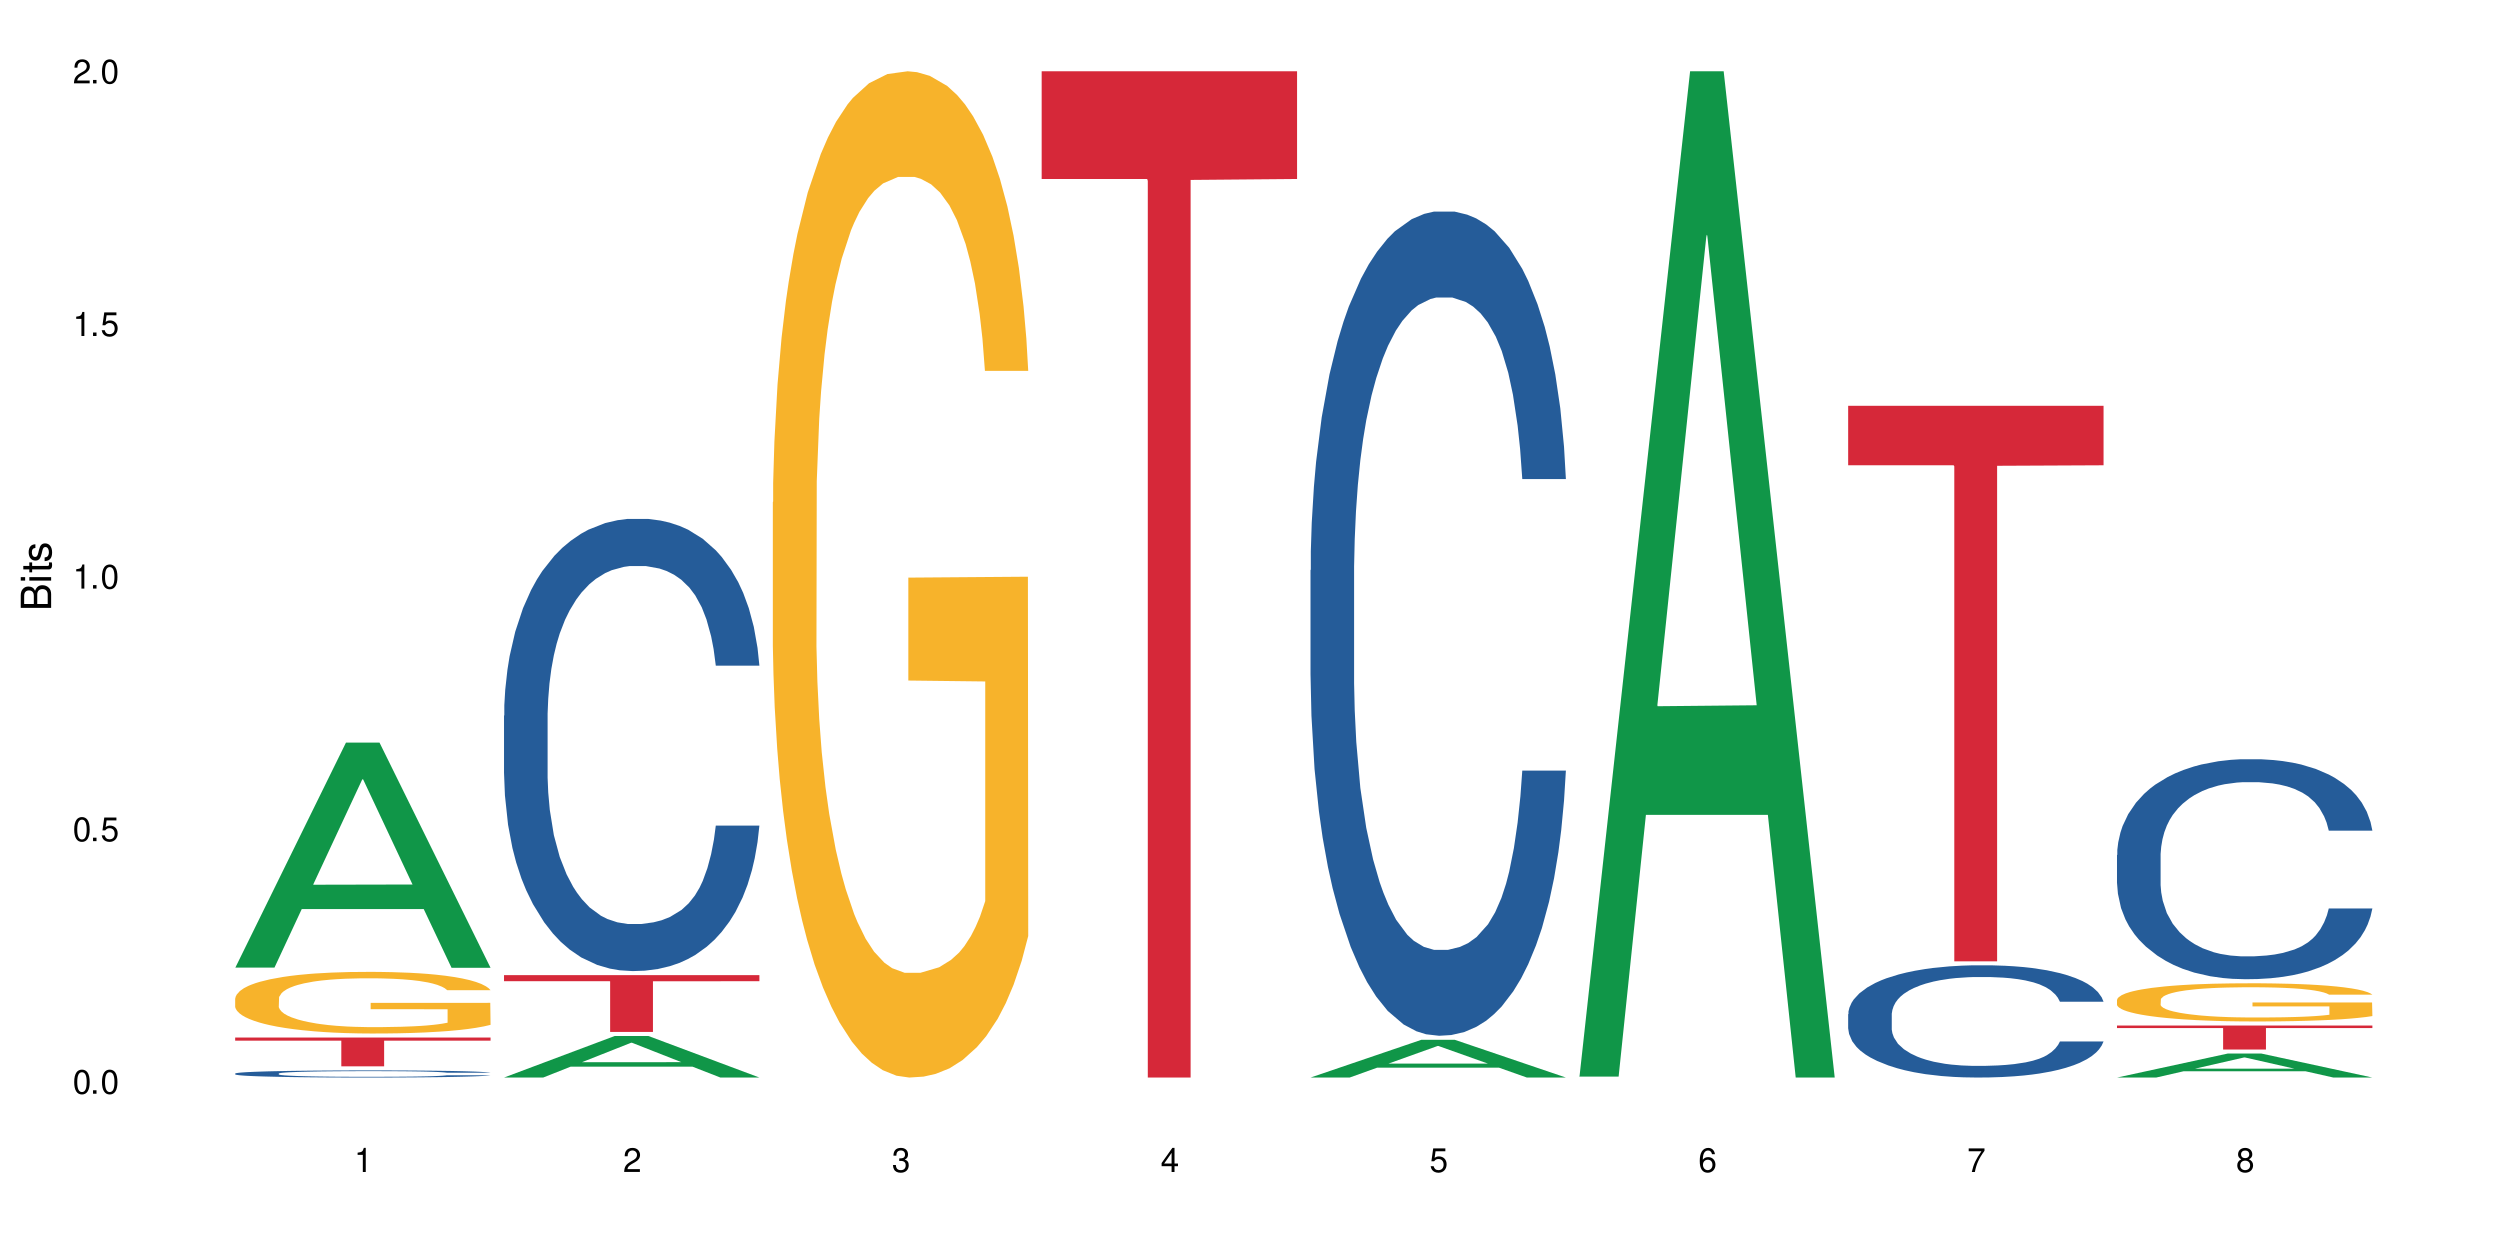
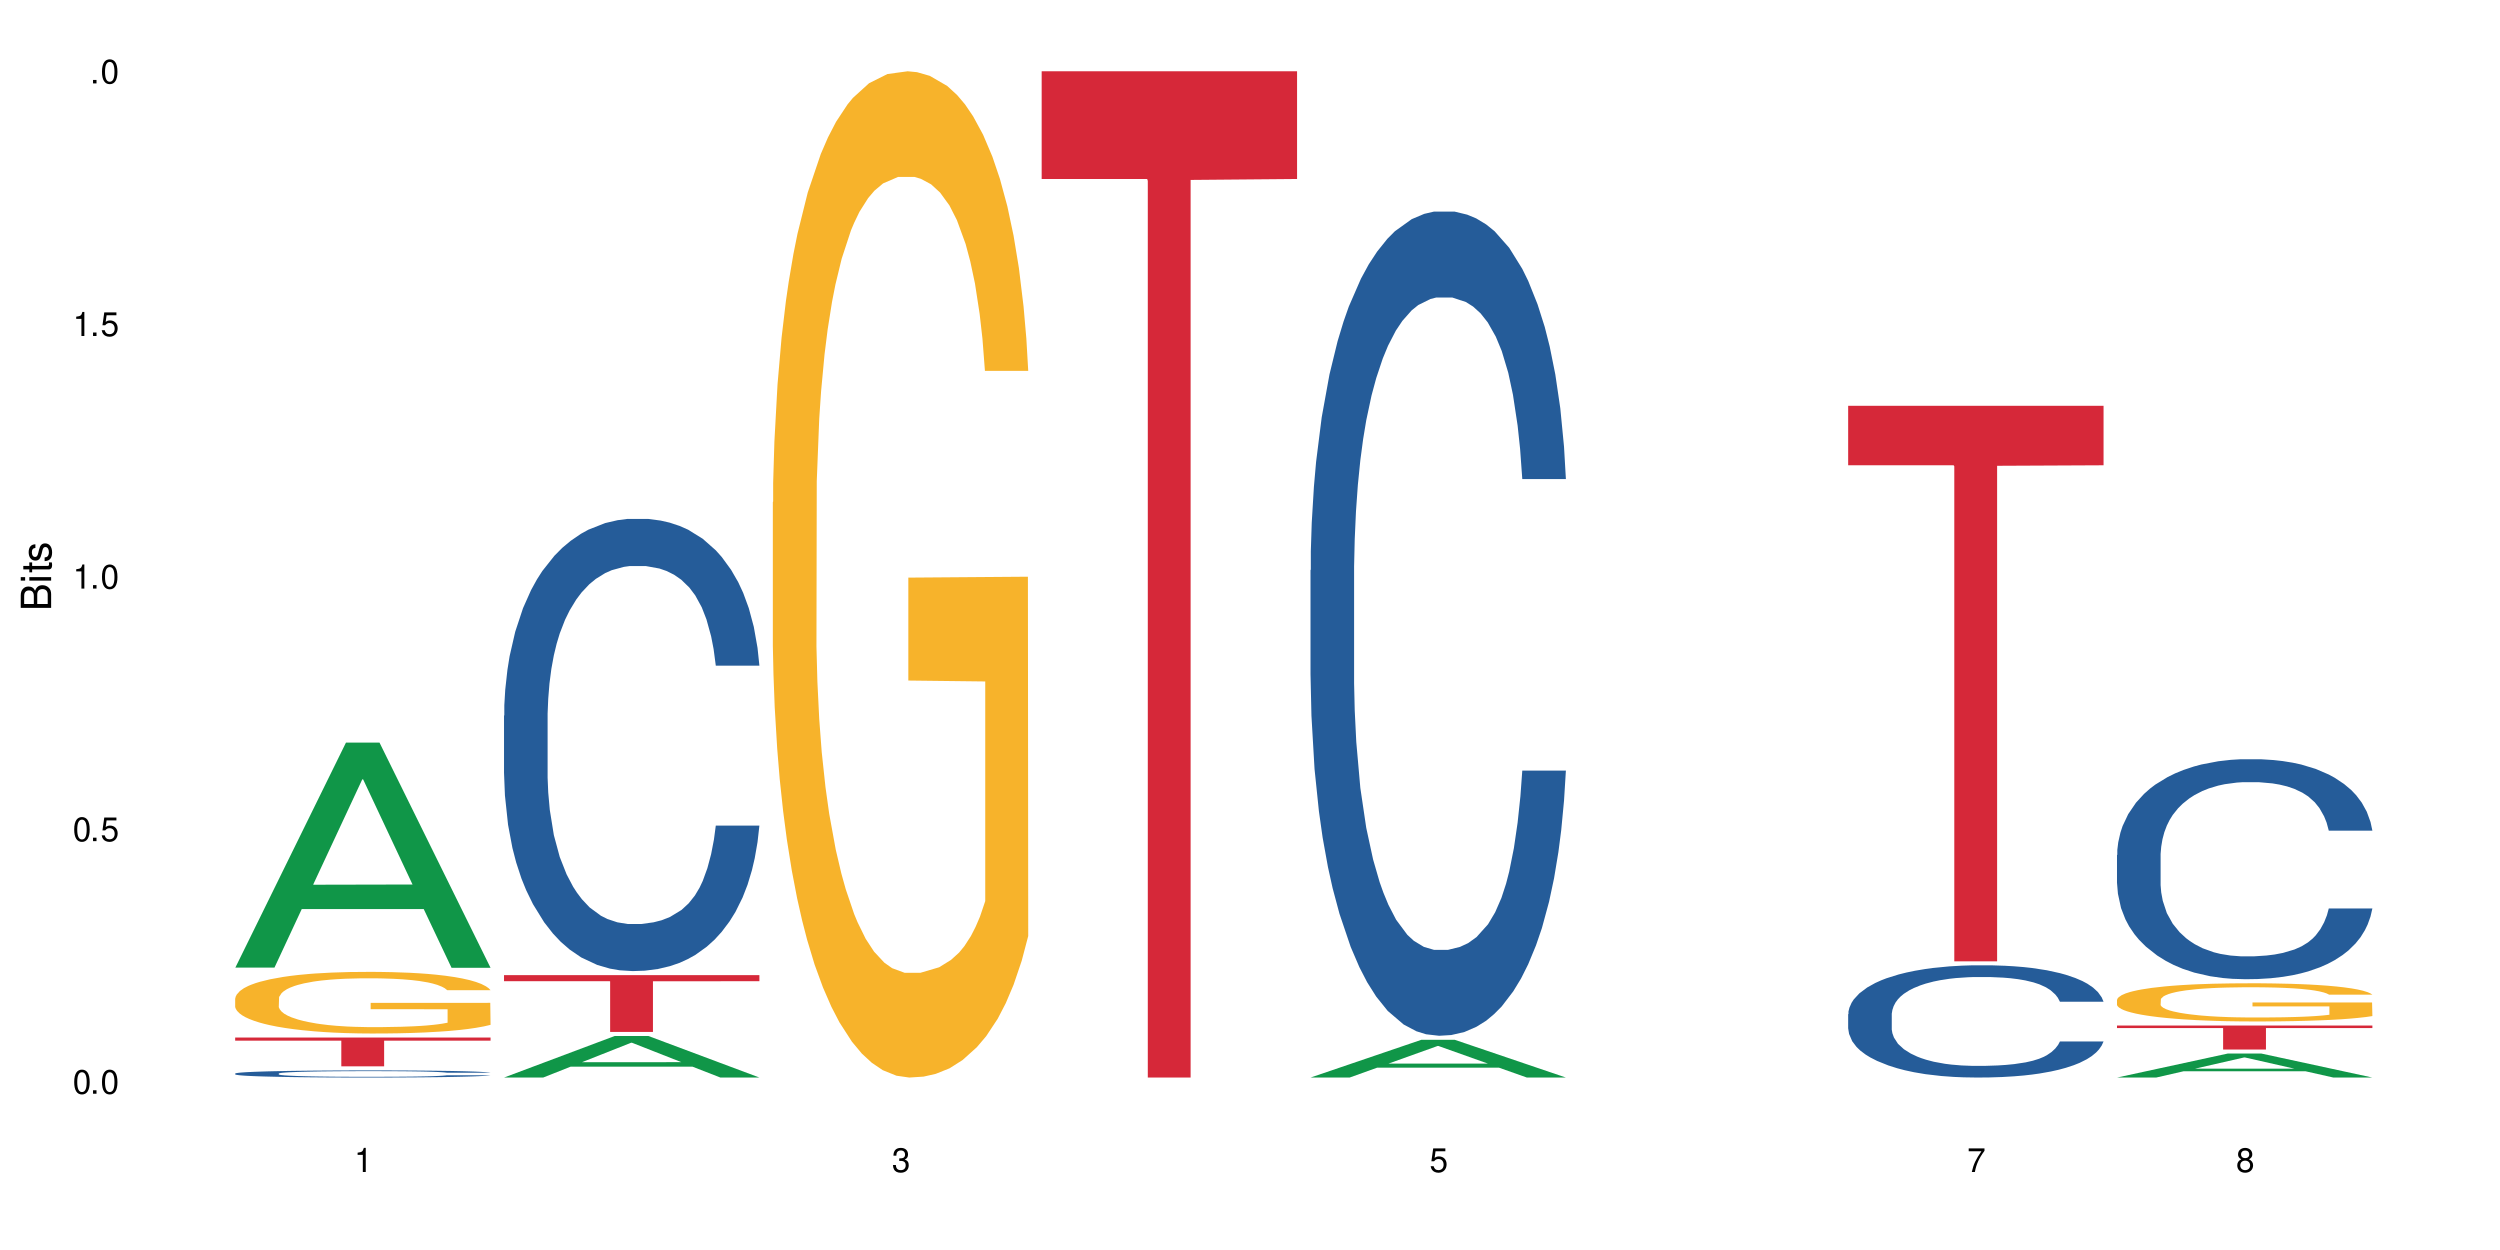
<svg xmlns="http://www.w3.org/2000/svg" xmlns:xlink="http://www.w3.org/1999/xlink" width="720" height="360" viewBox="0 0 720 360">
  <defs>
    <g>
      <g id="glyph-0-0">
</g>
      <g id="glyph-0-1">
        <path d="M 2.641 -6.938 C 2 -6.938 1.422 -6.656 1.078 -6.172 C 0.641 -5.562 0.406 -4.641 0.406 -3.359 C 0.406 -1.016 1.188 0.219 2.641 0.219 C 4.078 0.219 4.859 -1.016 4.859 -3.297 C 4.859 -4.641 4.656 -5.547 4.203 -6.172 C 3.844 -6.656 3.281 -6.938 2.641 -6.938 Z M 2.641 -6.188 C 3.547 -6.188 4 -5.25 4 -3.375 C 4 -1.406 3.562 -0.484 2.625 -0.484 C 1.734 -0.484 1.281 -1.438 1.281 -3.344 C 1.281 -5.25 1.734 -6.188 2.641 -6.188 Z M 2.641 -6.188 " />
      </g>
      <g id="glyph-0-2">
        <path d="M 1.828 -1 L 0.828 -1 L 0.828 0 L 1.828 0 Z M 1.828 -1 " />
      </g>
      <g id="glyph-0-3">
        <path d="M 4.562 -6.797 L 1.062 -6.797 L 0.547 -3.094 L 1.328 -3.094 C 1.719 -3.562 2.047 -3.734 2.578 -3.734 C 3.484 -3.734 4.062 -3.109 4.062 -2.094 C 4.062 -1.125 3.484 -0.531 2.578 -0.531 C 1.828 -0.531 1.375 -0.906 1.188 -1.672 L 0.328 -1.672 C 0.453 -1.109 0.547 -0.844 0.75 -0.594 C 1.125 -0.078 1.828 0.219 2.594 0.219 C 3.969 0.219 4.922 -0.781 4.922 -2.219 C 4.922 -3.562 4.031 -4.484 2.719 -4.484 C 2.25 -4.484 1.859 -4.359 1.469 -4.062 L 1.734 -5.969 L 4.562 -5.969 Z M 4.562 -6.797 " />
      </g>
      <g id="glyph-0-4">
        <path d="M 2.484 -4.938 L 2.484 0 L 3.328 0 L 3.328 -6.938 L 2.766 -6.938 C 2.469 -5.875 2.281 -5.734 0.984 -5.562 L 0.984 -4.938 Z M 2.484 -4.938 " />
      </g>
      <g id="glyph-0-5">
-         <path d="M 4.859 -0.828 L 1.281 -0.828 C 1.359 -1.406 1.672 -1.781 2.5 -2.281 L 3.469 -2.828 C 4.406 -3.344 4.906 -4.062 4.906 -4.906 C 4.906 -5.484 4.672 -6.031 4.266 -6.406 C 3.859 -6.766 3.375 -6.938 2.719 -6.938 C 1.859 -6.938 1.219 -6.625 0.844 -6.031 C 0.609 -5.672 0.5 -5.234 0.484 -4.531 L 1.328 -4.531 C 1.359 -5.016 1.406 -5.281 1.531 -5.516 C 1.75 -5.938 2.188 -6.203 2.703 -6.203 C 3.469 -6.203 4.031 -5.641 4.031 -4.891 C 4.031 -4.344 3.719 -3.859 3.125 -3.516 L 2.234 -3 C 0.812 -2.172 0.406 -1.531 0.328 -0.016 L 4.859 -0.016 Z M 4.859 -0.828 " />
-       </g>
+         </g>
      <g id="glyph-0-6">
        <path d="M 2.125 -3.188 L 2.578 -3.188 C 3.5 -3.188 3.984 -2.766 3.984 -1.922 C 3.984 -1.062 3.469 -0.531 2.594 -0.531 C 1.656 -0.531 1.203 -1 1.156 -2.016 L 0.312 -2.016 C 0.344 -1.453 0.438 -1.094 0.609 -0.781 C 0.953 -0.109 1.625 0.219 2.547 0.219 C 3.953 0.219 4.859 -0.625 4.859 -1.938 C 4.859 -2.828 4.516 -3.297 3.703 -3.594 C 4.344 -3.844 4.656 -4.328 4.656 -5.031 C 4.656 -6.219 3.875 -6.938 2.578 -6.938 C 1.203 -6.938 0.484 -6.172 0.453 -4.703 L 1.297 -4.703 C 1.312 -5.125 1.344 -5.359 1.453 -5.578 C 1.641 -5.969 2.062 -6.203 2.594 -6.203 C 3.344 -6.203 3.797 -5.75 3.797 -5 C 3.797 -4.516 3.609 -4.219 3.25 -4.047 C 3.016 -3.953 2.703 -3.922 2.125 -3.906 Z M 2.125 -3.188 " />
      </g>
      <g id="glyph-0-7">
-         <path d="M 3.141 -1.672 L 3.141 0 L 3.984 0 L 3.984 -1.672 L 4.984 -1.672 L 4.984 -2.438 L 3.984 -2.438 L 3.984 -6.938 L 3.359 -6.938 L 0.266 -2.578 L 0.266 -1.672 Z M 3.141 -2.438 L 1 -2.438 L 3.141 -5.5 Z M 3.141 -2.438 " />
-       </g>
+         </g>
      <g id="glyph-0-8">
-         <path d="M 4.781 -5.125 C 4.609 -6.266 3.891 -6.938 2.844 -6.938 C 2.094 -6.938 1.422 -6.578 1.031 -5.953 C 0.594 -5.266 0.406 -4.422 0.406 -3.172 C 0.406 -2 0.578 -1.25 0.984 -0.641 C 1.359 -0.078 1.953 0.219 2.703 0.219 C 3.984 0.219 4.922 -0.75 4.922 -2.094 C 4.922 -3.375 4.062 -4.281 2.844 -4.281 C 2.172 -4.281 1.641 -4.031 1.281 -3.516 C 1.281 -5.234 1.828 -6.188 2.797 -6.188 C 3.391 -6.188 3.797 -5.797 3.938 -5.125 Z M 2.734 -3.531 C 3.547 -3.531 4.062 -2.953 4.062 -2.031 C 4.062 -1.156 3.484 -0.531 2.703 -0.531 C 1.922 -0.531 1.328 -1.188 1.328 -2.078 C 1.328 -2.938 1.906 -3.531 2.734 -3.531 Z M 2.734 -3.531 " />
-       </g>
+         </g>
      <g id="glyph-0-9">
        <path d="M 4.984 -6.797 L 0.438 -6.797 L 0.438 -5.969 L 4.109 -5.969 C 2.5 -3.656 1.828 -2.234 1.328 0 L 2.219 0 C 2.594 -2.172 3.453 -4.047 4.984 -6.094 Z M 4.984 -6.797 " />
      </g>
      <g id="glyph-0-10">
        <path d="M 3.75 -3.656 C 4.469 -4.094 4.688 -4.438 4.688 -5.078 C 4.688 -6.172 3.844 -6.938 2.641 -6.938 C 1.438 -6.938 0.594 -6.172 0.594 -5.094 C 0.594 -4.438 0.812 -4.094 1.516 -3.656 C 0.734 -3.266 0.359 -2.703 0.359 -1.922 C 0.359 -0.656 1.281 0.219 2.641 0.219 C 3.984 0.219 4.922 -0.656 4.922 -1.922 C 4.922 -2.703 4.531 -3.266 3.75 -3.656 Z M 2.641 -6.188 C 3.359 -6.188 3.812 -5.75 3.812 -5.062 C 3.812 -4.406 3.344 -3.984 2.641 -3.984 C 1.922 -3.984 1.453 -4.406 1.453 -5.078 C 1.453 -5.75 1.922 -6.188 2.641 -6.188 Z M 2.641 -3.266 C 3.484 -3.266 4.062 -2.719 4.062 -1.906 C 4.062 -1.078 3.484 -0.531 2.625 -0.531 C 1.797 -0.531 1.219 -1.094 1.219 -1.906 C 1.219 -2.719 1.781 -3.266 2.641 -3.266 Z M 2.641 -3.266 " />
      </g>
      <g id="glyph-1-0">
</g>
      <g id="glyph-1-1">
        <path d="M 0 -0.953 L 0 -4.891 C 0 -5.719 -0.234 -6.344 -0.734 -6.797 C -1.188 -7.234 -1.812 -7.469 -2.5 -7.469 C -3.547 -7.469 -4.188 -7 -4.625 -5.875 C -4.984 -6.688 -5.625 -7.094 -6.531 -7.094 C -7.172 -7.094 -7.734 -6.859 -8.141 -6.391 C -8.562 -5.922 -8.75 -5.344 -8.75 -4.5 L -8.75 -0.953 Z M -4.984 -2.062 L -7.766 -2.062 L -7.766 -4.219 C -7.766 -4.844 -7.688 -5.203 -7.453 -5.5 C -7.219 -5.812 -6.859 -5.969 -6.375 -5.969 C -5.891 -5.969 -5.531 -5.812 -5.297 -5.5 C -5.062 -5.203 -4.984 -4.844 -4.984 -4.219 Z M -0.984 -2.062 L -4 -2.062 L -4 -4.781 C -4 -5.766 -3.438 -6.359 -2.484 -6.359 C -1.547 -6.359 -0.984 -5.766 -0.984 -4.781 Z M -0.984 -2.062 " />
      </g>
      <g id="glyph-1-2">
        <path d="M -6.281 -1.797 L -6.281 -0.797 L 0 -0.797 L 0 -1.797 Z M -8.75 -1.797 L -8.75 -0.797 L -7.484 -0.797 L -7.484 -1.797 Z M -8.75 -1.797 " />
      </g>
      <g id="glyph-1-3">
        <path d="M -6.281 -3.047 L -6.281 -2.016 L -8.016 -2.016 L -8.016 -1.016 L -6.281 -1.016 L -6.281 -0.172 L -5.469 -0.172 L -5.469 -1.016 L -0.719 -1.016 C -0.078 -1.016 0.281 -1.453 0.281 -2.234 C 0.281 -2.5 0.25 -2.719 0.188 -3.047 L -0.641 -3.047 C -0.609 -2.906 -0.594 -2.766 -0.594 -2.562 C -0.594 -2.141 -0.719 -2.016 -1.156 -2.016 L -5.469 -2.016 L -5.469 -3.047 Z M -6.281 -3.047 " />
      </g>
      <g id="glyph-1-4">
        <path d="M -4.531 -5.25 C -5.766 -5.25 -6.469 -4.422 -6.469 -2.969 C -6.469 -1.516 -5.719 -0.562 -4.547 -0.562 C -3.562 -0.562 -3.094 -1.062 -2.734 -2.562 L -2.516 -3.484 C -2.344 -4.188 -2.094 -4.469 -1.641 -4.469 C -1.047 -4.469 -0.641 -3.875 -0.641 -3 C -0.641 -2.453 -0.797 -2 -1.062 -1.75 C -1.25 -1.594 -1.422 -1.531 -1.875 -1.469 L -1.875 -0.406 C -0.422 -0.453 0.281 -1.266 0.281 -2.922 C 0.281 -4.5 -0.5 -5.516 -1.719 -5.516 C -2.656 -5.516 -3.172 -4.984 -3.469 -3.734 L -3.703 -2.766 C -3.891 -1.953 -4.156 -1.609 -4.594 -1.609 C -5.188 -1.609 -5.547 -2.125 -5.547 -2.938 C -5.547 -3.75 -5.203 -4.172 -4.531 -4.203 Z M -4.531 -5.25 " />
      </g>
    </g>
  </defs>
  <rect x="-72" y="-36" width="864" height="432" fill="rgb(100%, 100%, 100%)" fill-opacity="1" />
  <path fill-rule="nonzero" fill="rgb(6.275%, 58.824%, 28.235%)" fill-opacity="1" d="M 67.73 278.672 L 67.809 278.613 L 99.637 213.875 L 109.301 213.875 L 141.281 278.734 L 130.047 278.734 L 122.031 261.805 L 86.906 261.805 L 79.047 278.672 L 67.73 278.672 L 90.285 254.801 L 118.809 254.738 L 104.586 224.469 L 104.43 224.41 L 104.27 224.594 L 90.207 254.738 L 90.285 254.801 Z M 67.73 278.672 " />
  <path fill-rule="nonzero" fill="rgb(14.51%, 36.078%, 60%)" fill-opacity="1" d="M 67.73 309.172 L 67.82 309.172 L 67.82 309.125 L 68.09 309.055 L 68.719 308.965 L 69.344 308.902 L 70.961 308.789 L 73.203 308.684 L 75.535 308.602 L 77.238 308.551 L 78.766 308.516 L 82.262 308.445 L 84.504 308.41 L 86.926 308.379 L 89.887 308.344 L 92.039 308.328 L 96.883 308.297 L 100.469 308.285 L 103.25 308.277 L 109.262 308.277 L 112.848 308.285 L 115.449 308.293 L 118.32 308.309 L 120.742 308.328 L 124.957 308.367 L 128.727 308.422 L 130.43 308.449 L 133.121 308.508 L 135.184 308.566 L 136.617 308.613 L 138.234 308.684 L 139.668 308.77 L 140.746 308.863 L 141.281 308.945 L 128.727 308.945 L 128.098 308.871 L 127.379 308.812 L 126.035 308.734 L 124.688 308.68 L 122.805 308.625 L 121.102 308.59 L 118.77 308.555 L 116.707 308.531 L 114.555 308.516 L 112.488 308.504 L 108.543 308.492 L 103.969 308.492 L 102.266 308.496 L 98.766 308.512 L 96.883 308.523 L 94.191 308.551 L 92.309 308.574 L 90.066 308.613 L 88.539 308.645 L 86.656 308.691 L 85.312 308.734 L 83.785 308.797 L 82.891 308.844 L 82.082 308.898 L 81.363 308.961 L 80.828 309.027 L 80.469 309.094 L 80.289 309.164 L 80.289 309.453 L 80.469 309.52 L 80.918 309.602 L 82.082 309.715 L 83.785 309.812 L 85.762 309.895 L 87.645 309.949 L 88.719 309.977 L 90.156 310.004 L 92.398 310.043 L 95.629 310.082 L 97.512 310.098 L 100.383 310.109 L 103.34 310.117 L 107.289 310.117 L 110.785 310.109 L 113.117 310.102 L 115.539 310.086 L 118.859 310.055 L 120.922 310.023 L 122.715 309.988 L 124.062 309.953 L 124.957 309.922 L 126.305 309.863 L 127.379 309.801 L 128.188 309.734 L 128.727 309.672 L 141.281 309.672 L 140.746 309.746 L 139.938 309.82 L 139.129 309.875 L 137.875 309.941 L 136.441 310 L 134.375 310.062 L 132.672 310.105 L 130.43 310.152 L 128.367 310.191 L 126.125 310.223 L 122.805 310.258 L 120.652 310.277 L 118.32 310.293 L 115.539 310.309 L 112.043 310.324 L 108.273 310.332 L 104.777 310.332 L 101.008 310.328 L 98.227 310.32 L 94.551 310.305 L 89.977 310.27 L 86.656 310.234 L 84.055 310.199 L 81.812 310.16 L 79.301 310.109 L 76.074 310.027 L 74.098 309.965 L 72.754 309.91 L 71.23 309.84 L 70.152 309.773 L 68.898 309.668 L 68 309.535 L 67.73 309.43 Z M 67.73 309.172 " />
  <path fill-rule="nonzero" fill="rgb(96.863%, 70.196%, 16.863%)" fill-opacity="1" d="M 67.73 287.504 L 67.82 287.488 L 67.82 287.164 L 68.18 286.434 L 69.078 285.426 L 70.242 284.602 L 71.5 283.953 L 72.305 283.613 L 73.652 283.125 L 74.816 282.77 L 77.777 282.039 L 81.543 281.359 L 83.609 281.066 L 85.941 280.789 L 89.258 280.48 L 90.785 280.367 L 95.449 280.109 L 100.738 279.945 L 106.57 279.898 L 109.262 279.914 L 112.938 279.98 L 117.961 280.156 L 120.832 280.32 L 123.074 280.48 L 125.406 280.691 L 128.277 281.016 L 130.969 281.406 L 133.121 281.797 L 135.273 282.281 L 137.066 282.801 L 138.594 283.367 L 139.938 284.051 L 140.746 284.617 L 141.281 285.184 L 128.816 285.184 L 128.098 284.617 L 127.289 284.18 L 125.945 283.645 L 124.598 283.254 L 123.254 282.945 L 120.742 282.523 L 118.59 282.266 L 115.898 282.039 L 113.297 281.895 L 110.336 281.797 L 108.543 281.762 L 103.789 281.762 L 99.484 281.875 L 96.973 282.008 L 95.18 282.137 L 92.668 282.379 L 91.141 282.574 L 90.246 282.703 L 87.555 283.207 L 85.762 283.66 L 84.773 283.969 L 83.52 284.453 L 82.621 284.891 L 81.633 285.543 L 81.098 286.027 L 80.379 287.129 L 80.289 290.051 L 80.559 290.664 L 81.098 291.332 L 81.812 291.914 L 82.891 292.531 L 83.965 293 L 85.852 293.633 L 87.465 294.055 L 88.719 294.328 L 91.141 294.77 L 92.129 294.914 L 94.461 295.207 L 96.883 295.434 L 99.844 295.629 L 102.086 295.723 L 105.672 295.805 L 110.246 295.805 L 115.629 295.707 L 119.039 295.578 L 121.371 295.449 L 122.895 295.336 L 124.777 295.156 L 126.125 294.996 L 127.379 294.816 L 128.906 294.539 L 128.906 290.664 L 106.75 290.648 L 106.75 288.832 L 141.195 288.816 L 141.281 295.156 L 139.398 295.594 L 137.066 296.016 L 134.824 296.34 L 132.492 296.617 L 129.176 296.926 L 126.484 297.117 L 122.355 297.348 L 118.59 297.492 L 114.645 297.59 L 111.145 297.637 L 107.02 297.652 L 103.34 297.621 L 99.395 297.523 L 96.254 297.395 L 93.383 297.234 L 90.516 297.023 L 86.926 296.68 L 84.594 296.406 L 82.172 296.066 L 79.75 295.66 L 77.598 295.223 L 76.164 294.883 L 74.727 294.492 L 73.203 294.004 L 71.766 293.453 L 70.691 292.953 L 69.703 292.383 L 68.988 291.848 L 68.27 291.121 L 67.91 290.535 L 67.73 290.031 Z M 67.73 287.504 " />
  <path fill-rule="nonzero" fill="rgb(83.922%, 15.686%, 22.353%)" fill-opacity="1" d="M 67.73 298.816 L 141.281 298.816 L 141.281 299.707 L 110.629 299.715 L 110.629 307.113 L 98.297 307.113 L 98.297 299.723 L 98.117 299.707 L 67.73 299.707 Z M 67.73 298.816 " />
  <path fill-rule="nonzero" fill="rgb(6.275%, 58.824%, 28.235%)" fill-opacity="1" d="M 145.156 310.32 L 145.234 310.309 L 177.059 298.359 L 186.723 298.359 L 218.707 310.332 L 207.469 310.332 L 199.453 307.207 L 164.328 307.207 L 156.469 310.32 L 145.156 310.32 L 167.707 305.914 L 196.23 305.902 L 182.008 300.312 L 181.852 300.301 L 181.695 300.336 L 167.629 305.902 L 167.707 305.914 Z M 145.156 310.32 " />
  <path fill-rule="nonzero" fill="rgb(14.51%, 36.078%, 60%)" fill-opacity="1" d="M 145.156 206.109 L 145.242 205.992 L 145.242 203.137 L 145.512 198.613 L 146.141 192.898 L 146.77 188.969 L 148.383 181.945 L 150.625 175.16 L 152.957 169.926 L 154.664 166.828 L 156.188 164.449 L 159.684 160.043 L 161.93 157.781 L 164.352 155.758 L 167.309 153.734 L 169.461 152.547 L 174.305 150.641 L 177.895 149.809 L 180.676 149.449 L 186.684 149.449 L 190.273 149.926 L 192.875 150.52 L 195.742 151.473 L 198.164 152.547 L 202.383 155.164 L 206.148 158.496 L 207.852 160.402 L 210.543 164.09 L 212.605 167.664 L 214.043 170.758 L 215.656 175.16 L 217.094 180.52 L 218.168 186.59 L 218.707 191.707 L 206.148 191.707 L 205.52 186.945 L 204.805 183.258 L 203.457 178.375 L 202.113 174.922 L 200.23 171.473 L 198.523 169.211 L 196.191 166.949 L 194.129 165.52 L 191.977 164.449 L 189.914 163.734 L 185.969 163.02 L 181.391 163.02 L 179.688 163.258 L 176.191 164.211 L 174.305 165.043 L 171.613 166.711 L 169.73 168.258 L 167.488 170.637 L 165.965 172.66 L 164.082 175.758 L 162.734 178.496 L 161.211 182.422 L 160.312 185.398 L 159.508 188.73 L 158.789 192.66 L 158.25 196.828 L 157.891 201.23 L 157.711 205.516 L 157.711 223.965 L 157.891 228.25 L 158.34 233.25 L 159.508 240.512 L 161.211 246.82 L 163.184 251.82 L 165.066 255.391 L 166.145 257.059 L 167.578 258.961 L 169.82 261.344 L 173.051 263.723 L 174.934 264.676 L 177.805 265.629 L 180.766 266.105 L 184.711 266.105 L 188.211 265.629 L 190.543 265.035 L 192.965 264.082 L 196.281 262.059 L 198.344 260.152 L 200.141 257.891 L 201.484 255.629 L 202.383 253.727 L 203.727 250.035 L 204.805 245.988 L 205.609 241.82 L 206.148 237.773 L 218.707 237.773 L 218.168 242.535 L 217.359 247.18 L 216.555 250.629 L 215.297 254.797 L 213.863 258.488 L 211.801 262.652 L 210.094 265.391 L 207.852 268.367 L 205.789 270.629 L 203.547 272.652 L 200.23 275.031 L 198.074 276.223 L 195.742 277.293 L 192.965 278.246 L 189.465 279.078 L 185.699 279.555 L 182.199 279.676 L 178.434 279.438 L 175.652 278.961 L 171.973 277.891 L 167.398 275.746 L 164.082 273.484 L 161.48 271.223 L 159.238 268.844 L 156.727 265.629 L 153.496 260.391 L 151.523 256.344 L 150.176 253.012 L 148.652 248.367 L 147.574 244.203 L 146.32 237.535 L 145.422 229.086 L 145.156 222.539 Z M 145.156 206.109 " />
  <path fill-rule="nonzero" fill="rgb(83.922%, 15.686%, 22.353%)" fill-opacity="1" d="M 145.156 280.84 L 218.707 280.84 L 218.707 282.59 L 188.051 282.605 L 188.051 297.195 L 175.719 297.195 L 175.719 282.621 L 175.539 282.59 L 145.156 282.59 Z M 145.156 280.84 " />
  <path fill-rule="nonzero" fill="rgb(96.863%, 70.196%, 16.863%)" fill-opacity="1" d="M 222.578 144.652 L 222.668 144.387 L 222.668 139.094 L 223.027 127.184 L 223.922 110.777 L 225.09 97.277 L 226.344 86.691 L 227.152 81.133 L 228.496 73.195 L 229.664 67.371 L 232.625 55.461 L 236.391 44.348 L 238.453 39.582 L 240.785 35.082 L 244.105 30.055 L 245.629 28.203 L 250.293 23.965 L 255.586 21.32 L 261.418 20.527 L 264.109 20.789 L 267.785 21.848 L 272.809 24.762 L 275.68 27.406 L 277.922 30.055 L 280.254 33.496 L 283.125 38.789 L 285.816 45.141 L 287.969 51.492 L 290.121 59.43 L 291.914 67.902 L 293.438 77.164 L 294.785 88.281 L 295.59 97.543 L 296.129 106.805 L 283.66 106.805 L 282.945 97.543 L 282.137 90.398 L 280.793 81.664 L 279.445 75.312 L 278.102 70.281 L 275.59 63.402 L 273.438 59.168 L 270.746 55.461 L 268.145 53.078 L 265.184 51.492 L 263.391 50.961 L 258.637 50.961 L 254.332 52.816 L 251.82 54.934 L 250.023 57.051 L 247.512 61.02 L 245.988 64.195 L 245.094 66.312 L 242.402 74.516 L 240.605 81.93 L 239.621 86.957 L 238.363 94.898 L 237.469 102.043 L 236.48 112.629 L 235.941 120.57 L 235.227 138.566 L 235.137 186.207 L 235.406 196.262 L 235.941 207.113 L 236.66 216.641 L 237.738 226.699 L 238.812 234.375 L 240.695 244.695 L 242.312 251.578 L 243.566 256.078 L 245.988 263.223 L 246.977 265.605 L 249.309 270.367 L 251.73 274.074 L 254.691 277.25 L 256.934 278.836 L 260.52 280.16 L 265.094 280.16 L 270.477 278.574 L 273.887 276.457 L 276.219 274.34 L 277.742 272.484 L 279.625 269.574 L 280.973 266.926 L 282.227 264.016 L 283.75 259.516 L 283.75 196.262 L 261.598 195.996 L 261.598 166.355 L 296.039 166.09 L 296.129 269.574 L 294.246 276.719 L 291.914 283.602 L 289.672 288.895 L 287.34 293.395 L 284.02 298.422 L 281.328 301.598 L 277.203 305.305 L 273.438 307.688 L 269.488 309.273 L 265.992 310.066 L 261.867 310.332 L 258.188 309.805 L 254.242 308.215 L 251.102 306.098 L 248.23 303.453 L 245.359 300.012 L 241.773 294.453 L 239.441 289.953 L 237.02 284.395 L 234.598 277.777 L 232.445 270.633 L 231.008 265.074 L 229.574 258.723 L 228.051 250.781 L 226.613 241.785 L 225.539 233.578 L 224.551 224.316 L 223.832 215.582 L 223.117 203.672 L 222.758 194.145 L 222.578 185.941 Z M 222.578 144.652 " />
  <path fill-rule="nonzero" fill="rgb(83.922%, 15.686%, 22.353%)" fill-opacity="1" d="M 300 20.527 L 373.555 20.527 L 373.555 51.547 L 342.898 51.82 L 342.898 310.332 L 330.566 310.332 L 330.566 52.094 L 330.387 51.547 L 300 51.547 Z M 300 20.527 " />
  <path fill-rule="nonzero" fill="rgb(6.275%, 58.824%, 28.235%)" fill-opacity="1" d="M 377.426 310.32 L 377.504 310.312 L 409.328 299.469 L 418.992 299.469 L 450.977 310.332 L 439.738 310.332 L 431.723 307.496 L 396.598 307.496 L 388.738 310.32 L 377.426 310.32 L 399.977 306.324 L 428.504 306.312 L 414.277 301.246 L 414.121 301.234 L 413.965 301.266 L 399.898 306.312 L 399.977 306.324 Z M 377.426 310.32 " />
  <path fill-rule="nonzero" fill="rgb(14.51%, 36.078%, 60%)" fill-opacity="1" d="M 377.426 164.223 L 377.516 164.004 L 377.516 158.797 L 377.781 150.555 L 378.41 140.141 L 379.039 132.98 L 380.652 120.18 L 382.895 107.812 L 385.227 98.266 L 386.934 92.625 L 388.457 88.285 L 391.957 80.258 L 394.199 76.137 L 396.621 72.445 L 399.578 68.758 L 401.734 66.59 L 406.574 63.117 L 410.164 61.598 L 412.945 60.949 L 418.953 60.949 L 422.543 61.816 L 425.145 62.898 L 428.016 64.637 L 430.438 66.59 L 434.652 71.363 L 438.418 77.438 L 440.125 80.91 L 442.812 87.633 L 444.879 94.145 L 446.312 99.785 L 447.926 107.812 L 449.363 117.574 L 450.438 128.641 L 450.977 137.969 L 438.418 137.969 L 437.789 129.293 L 437.074 122.566 L 435.727 113.668 L 434.383 107.379 L 432.5 101.086 L 430.793 96.965 L 428.461 92.84 L 426.398 90.238 L 424.246 88.285 L 422.184 86.984 L 418.238 85.68 L 413.664 85.68 L 411.957 86.117 L 408.461 87.852 L 406.574 89.371 L 403.887 92.406 L 402 95.227 L 399.758 99.566 L 398.234 103.254 L 396.352 108.898 L 395.004 113.887 L 393.48 121.047 L 392.582 126.473 L 391.777 132.547 L 391.059 139.707 L 390.52 147.301 L 390.16 155.328 L 389.98 163.137 L 389.98 196.766 L 390.16 204.578 L 390.609 213.691 L 391.777 226.926 L 393.48 238.426 L 395.453 247.535 L 397.336 254.047 L 398.414 257.082 L 399.848 260.555 L 402.09 264.895 L 405.32 269.234 L 407.203 270.969 L 410.074 272.703 L 413.035 273.57 L 416.98 273.57 L 420.48 272.703 L 422.812 271.621 L 425.234 269.883 L 428.551 266.195 L 430.613 262.723 L 432.41 258.602 L 433.754 254.48 L 434.652 251.008 L 435.996 244.281 L 437.074 236.906 L 437.879 229.312 L 438.418 221.934 L 450.977 221.934 L 450.438 230.613 L 449.633 239.074 L 448.824 245.367 L 447.566 252.961 L 446.133 259.688 L 444.07 267.281 L 442.367 272.27 L 440.125 277.695 L 438.059 281.816 L 435.816 285.504 L 432.5 289.844 L 430.348 292.016 L 428.016 293.969 L 425.234 295.703 L 421.734 297.223 L 417.969 298.09 L 414.469 298.305 L 410.703 297.871 L 407.922 297.004 L 404.242 295.051 L 399.668 291.145 L 396.352 287.023 L 393.75 282.902 L 391.508 278.562 L 388.996 272.703 L 385.766 263.156 L 383.793 255.781 L 382.449 249.707 L 380.922 241.246 L 379.848 233.652 L 378.59 221.5 L 377.695 206.098 L 377.426 194.164 Z M 377.426 164.223 " />
-   <path fill-rule="nonzero" fill="rgb(6.275%, 58.824%, 28.235%)" fill-opacity="1" d="M 454.848 310.059 L 454.926 309.789 L 486.75 20.527 L 496.418 20.527 L 528.398 310.332 L 517.164 310.332 L 509.148 234.684 L 474.023 234.684 L 466.164 310.059 L 454.848 310.059 L 477.402 203.391 L 505.926 203.117 L 491.703 67.875 L 491.547 67.602 L 491.387 68.418 L 477.32 203.117 L 477.402 203.391 Z M 454.848 310.059 " />
  <path fill-rule="nonzero" fill="rgb(14.51%, 36.078%, 60%)" fill-opacity="1" d="M 532.27 292.078 L 532.359 292.051 L 532.359 291.34 L 532.629 290.219 L 533.258 288.801 L 533.887 287.828 L 535.5 286.086 L 537.742 284.402 L 540.074 283.102 L 541.777 282.332 L 543.305 281.742 L 546.801 280.648 L 549.043 280.09 L 551.465 279.586 L 554.426 279.086 L 556.578 278.789 L 561.422 278.316 L 565.012 278.109 L 567.793 278.02 L 573.801 278.02 L 577.391 278.141 L 579.992 278.289 L 582.859 278.523 L 585.281 278.789 L 589.5 279.438 L 593.266 280.266 L 594.969 280.738 L 597.66 281.652 L 599.723 282.539 L 601.16 283.309 L 602.773 284.402 L 604.207 285.73 L 605.285 287.234 L 605.824 288.508 L 593.266 288.508 L 592.637 287.324 L 591.922 286.41 L 590.574 285.199 L 589.23 284.344 L 587.344 283.484 L 585.641 282.926 L 583.309 282.363 L 581.246 282.008 L 579.094 281.742 L 577.031 281.566 L 573.082 281.387 L 568.508 281.387 L 566.805 281.449 L 563.305 281.684 L 561.422 281.891 L 558.73 282.305 L 556.848 282.688 L 554.605 283.277 L 553.082 283.781 L 551.199 284.547 L 549.852 285.227 L 548.328 286.203 L 547.43 286.941 L 546.621 287.77 L 545.906 288.742 L 545.367 289.777 L 545.008 290.867 L 544.828 291.934 L 544.828 296.512 L 545.008 297.574 L 545.457 298.812 L 546.621 300.617 L 548.328 302.18 L 550.301 303.422 L 552.184 304.309 L 553.262 304.723 L 554.695 305.195 L 556.938 305.785 L 560.168 306.375 L 562.051 306.609 L 564.922 306.848 L 567.883 306.965 L 571.828 306.965 L 575.324 306.848 L 577.656 306.699 L 580.078 306.465 L 583.398 305.961 L 585.461 305.488 L 587.254 304.926 L 588.602 304.367 L 589.5 303.895 L 590.844 302.977 L 591.922 301.973 L 592.727 300.941 L 593.266 299.938 L 605.824 299.938 L 605.285 301.117 L 604.477 302.27 L 603.672 303.125 L 602.414 304.16 L 600.98 305.074 L 598.918 306.109 L 597.211 306.789 L 594.969 307.527 L 592.906 308.086 L 590.664 308.59 L 587.344 309.18 L 585.191 309.477 L 582.859 309.742 L 580.078 309.977 L 576.582 310.184 L 572.816 310.305 L 569.316 310.332 L 565.551 310.273 L 562.77 310.156 L 559.09 309.891 L 554.516 309.359 L 551.199 308.797 L 548.598 308.234 L 546.355 307.645 L 543.844 306.848 L 540.613 305.547 L 538.641 304.543 L 537.293 303.715 L 535.77 302.566 L 534.691 301.531 L 533.438 299.879 L 532.539 297.781 L 532.27 296.156 Z M 532.27 292.078 " />
  <path fill-rule="nonzero" fill="rgb(83.922%, 15.686%, 22.353%)" fill-opacity="1" d="M 532.27 116.875 L 605.824 116.875 L 605.824 134 L 575.168 134.148 L 575.168 276.859 L 562.836 276.859 L 562.836 134.301 L 562.656 134 L 532.27 134 Z M 532.27 116.875 " />
  <path fill-rule="nonzero" fill="rgb(6.275%, 58.824%, 28.235%)" fill-opacity="1" d="M 609.695 310.324 L 609.773 310.32 L 641.598 303.422 L 651.266 303.422 L 683.246 310.332 L 672.008 310.332 L 663.996 308.527 L 628.867 308.527 L 621.012 310.324 L 609.695 310.324 L 632.246 307.781 L 660.773 307.773 L 646.551 304.551 L 646.391 304.543 L 646.234 304.562 L 632.168 307.773 L 632.246 307.781 Z M 609.695 310.324 " />
  <path fill-rule="nonzero" fill="rgb(14.51%, 36.078%, 60%)" fill-opacity="1" d="M 609.695 246.23 L 609.785 246.172 L 609.785 244.785 L 610.055 242.582 L 610.68 239.805 L 611.309 237.891 L 612.922 234.477 L 615.164 231.176 L 617.5 228.629 L 619.203 227.121 L 620.727 225.965 L 624.227 223.82 L 626.469 222.719 L 628.891 221.734 L 631.852 220.75 L 634.004 220.172 L 638.848 219.246 L 642.434 218.84 L 645.215 218.668 L 651.223 218.668 L 654.812 218.898 L 657.414 219.188 L 660.285 219.652 L 662.707 220.172 L 666.922 221.445 L 670.688 223.066 L 672.395 223.996 L 675.086 225.789 L 677.148 227.527 L 678.582 229.031 L 680.195 231.176 L 681.633 233.781 L 682.707 236.734 L 683.246 239.223 L 670.688 239.223 L 670.062 236.906 L 669.344 235.113 L 667.996 232.738 L 666.652 231.059 L 664.77 229.379 L 663.066 228.281 L 660.734 227.18 L 658.668 226.484 L 656.516 225.965 L 654.453 225.617 L 650.508 225.27 L 645.934 225.27 L 644.227 225.383 L 640.73 225.848 L 638.848 226.254 L 636.156 227.062 L 634.273 227.816 L 632.027 228.973 L 630.504 229.957 L 628.621 231.465 L 627.273 232.797 L 625.75 234.707 L 624.852 236.156 L 624.047 237.777 L 623.328 239.688 L 622.789 241.715 L 622.43 243.855 L 622.254 245.941 L 622.254 254.918 L 622.43 257.004 L 622.879 259.434 L 624.047 262.969 L 625.75 266.035 L 627.723 268.469 L 629.605 270.207 L 630.684 271.016 L 632.117 271.941 L 634.363 273.102 L 637.59 274.258 L 639.473 274.723 L 642.344 275.188 L 645.305 275.418 L 649.25 275.418 L 652.75 275.188 L 655.082 274.898 L 657.504 274.434 L 660.82 273.449 L 662.887 272.523 L 664.68 271.422 L 666.023 270.32 L 666.922 269.395 L 668.266 267.602 L 669.344 265.633 L 670.152 263.605 L 670.688 261.637 L 683.246 261.637 L 682.707 263.953 L 681.902 266.211 L 681.094 267.891 L 679.84 269.918 L 678.402 271.711 L 676.34 273.738 L 674.637 275.07 L 672.395 276.52 L 670.332 277.617 L 668.086 278.602 L 664.77 279.762 L 662.617 280.34 L 660.285 280.859 L 657.504 281.324 L 654.004 281.73 L 650.238 281.961 L 646.738 282.02 L 642.973 281.902 L 640.191 281.672 L 636.516 281.152 L 631.941 280.109 L 628.621 279.008 L 626.02 277.906 L 623.777 276.75 L 621.266 275.188 L 618.035 272.637 L 616.062 270.668 L 614.719 269.047 L 613.191 266.789 L 612.117 264.762 L 610.859 261.52 L 609.965 257.406 L 609.695 254.223 Z M 609.695 246.23 " />
  <path fill-rule="nonzero" fill="rgb(96.863%, 70.196%, 16.863%)" fill-opacity="1" d="M 609.695 287.895 L 609.785 287.883 L 609.785 287.684 L 610.145 287.23 L 611.039 286.609 L 612.207 286.094 L 613.461 285.695 L 614.27 285.484 L 615.613 285.184 L 616.781 284.961 L 619.742 284.508 L 623.508 284.086 L 625.57 283.906 L 627.902 283.734 L 631.223 283.543 L 632.746 283.473 L 637.41 283.312 L 642.703 283.215 L 648.535 283.184 L 651.223 283.191 L 654.902 283.234 L 659.926 283.344 L 662.797 283.445 L 665.039 283.543 L 667.371 283.676 L 670.242 283.875 L 672.93 284.117 L 675.086 284.359 L 677.238 284.66 L 679.031 284.98 L 680.555 285.332 L 681.902 285.754 L 682.707 286.105 L 683.246 286.457 L 670.777 286.457 L 670.062 286.105 L 669.254 285.836 L 667.91 285.504 L 666.562 285.262 L 665.219 285.07 L 662.707 284.809 L 660.555 284.648 L 657.863 284.508 L 655.262 284.418 L 652.301 284.359 L 650.508 284.34 L 645.754 284.34 L 641.449 284.41 L 638.938 284.488 L 637.141 284.57 L 634.629 284.719 L 633.105 284.84 L 632.207 284.922 L 629.52 285.23 L 627.723 285.512 L 626.738 285.703 L 625.48 286.004 L 624.586 286.277 L 623.598 286.68 L 623.059 286.98 L 622.344 287.664 L 622.254 289.469 L 622.52 289.852 L 623.059 290.262 L 623.777 290.625 L 624.852 291.008 L 625.93 291.297 L 627.812 291.691 L 629.43 291.949 L 630.684 292.121 L 633.105 292.391 L 634.094 292.484 L 636.426 292.664 L 638.848 292.805 L 641.805 292.926 L 644.047 292.984 L 647.637 293.035 L 652.211 293.035 L 657.594 292.977 L 661 292.895 L 663.332 292.812 L 664.859 292.742 L 666.742 292.633 L 668.086 292.531 L 669.344 292.422 L 670.867 292.25 L 670.867 289.852 L 648.715 289.84 L 648.715 288.719 L 683.156 288.707 L 683.246 292.633 L 681.363 292.906 L 679.031 293.164 L 676.789 293.367 L 674.457 293.539 L 671.137 293.727 L 668.445 293.848 L 664.32 293.988 L 660.555 294.078 L 656.605 294.141 L 653.109 294.172 L 648.98 294.18 L 645.305 294.16 L 641.359 294.102 L 638.219 294.02 L 635.348 293.918 L 632.477 293.789 L 628.891 293.578 L 626.559 293.406 L 624.137 293.195 L 621.715 292.945 L 619.562 292.672 L 618.125 292.461 L 616.691 292.223 L 615.164 291.922 L 613.73 291.578 L 612.656 291.27 L 611.668 290.918 L 610.949 290.586 L 610.234 290.133 L 609.875 289.77 L 609.695 289.461 Z M 609.695 287.895 " />
  <path fill-rule="nonzero" fill="rgb(83.922%, 15.686%, 22.353%)" fill-opacity="1" d="M 609.695 295.344 L 683.246 295.344 L 683.246 296.082 L 652.594 296.09 L 652.594 302.258 L 640.258 302.258 L 640.258 296.098 L 640.082 296.082 L 609.695 296.082 Z M 609.695 295.344 " />
  <g fill="rgb(0%, 0%, 0%)" fill-opacity="1">
    <use xlink:href="#glyph-0-1" x="20.965" y="314.993" />
    <use xlink:href="#glyph-0-2" x="25.965" y="314.993" />
    <use xlink:href="#glyph-0-1" x="28.965" y="314.993" />
  </g>
  <g fill="rgb(0%, 0%, 0%)" fill-opacity="1">
    <use xlink:href="#glyph-0-1" x="20.965" y="242.251" />
    <use xlink:href="#glyph-0-2" x="25.965" y="242.251" />
    <use xlink:href="#glyph-0-3" x="28.965" y="242.251" />
  </g>
  <g fill="rgb(0%, 0%, 0%)" fill-opacity="1">
    <use xlink:href="#glyph-0-4" x="20.965" y="169.509" />
    <use xlink:href="#glyph-0-2" x="25.965" y="169.509" />
    <use xlink:href="#glyph-0-1" x="28.965" y="169.509" />
  </g>
  <g fill="rgb(0%, 0%, 0%)" fill-opacity="1">
    <use xlink:href="#glyph-0-4" x="20.965" y="96.767" />
    <use xlink:href="#glyph-0-2" x="25.965" y="96.767" />
    <use xlink:href="#glyph-0-3" x="28.965" y="96.767" />
  </g>
  <g fill="rgb(0%, 0%, 0%)" fill-opacity="1">
    <use xlink:href="#glyph-0-5" x="20.965" y="24.024" />
    <use xlink:href="#glyph-0-2" x="25.965" y="24.024" />
    <use xlink:href="#glyph-0-1" x="28.965" y="24.024" />
  </g>
  <g fill="rgb(0%, 0%, 0%)" fill-opacity="1">
    <use xlink:href="#glyph-0-4" x="102.008" y="337.532" />
  </g>
  <g fill="rgb(0%, 0%, 0%)" fill-opacity="1">
    <use xlink:href="#glyph-0-5" x="179.43" y="337.532" />
  </g>
  <g fill="rgb(0%, 0%, 0%)" fill-opacity="1">
    <use xlink:href="#glyph-0-6" x="256.855" y="337.532" />
  </g>
  <g fill="rgb(0%, 0%, 0%)" fill-opacity="1">
    <use xlink:href="#glyph-0-7" x="334.277" y="337.532" />
  </g>
  <g fill="rgb(0%, 0%, 0%)" fill-opacity="1">
    <use xlink:href="#glyph-0-3" x="411.699" y="337.532" />
  </g>
  <g fill="rgb(0%, 0%, 0%)" fill-opacity="1">
    <use xlink:href="#glyph-0-8" x="489.125" y="337.532" />
  </g>
  <g fill="rgb(0%, 0%, 0%)" fill-opacity="1">
    <use xlink:href="#glyph-0-9" x="566.547" y="337.532" />
  </g>
  <g fill="rgb(0%, 0%, 0%)" fill-opacity="1">
    <use xlink:href="#glyph-0-10" x="643.969" y="337.532" />
  </g>
  <g fill="rgb(0%, 0%, 0%)" fill-opacity="1">
    <use xlink:href="#glyph-1-1" x="14.725" y="176.012" />
    <use xlink:href="#glyph-1-2" x="14.725" y="168.012" />
    <use xlink:href="#glyph-1-3" x="14.725" y="165.012" />
    <use xlink:href="#glyph-1-4" x="14.725" y="162.012" />
  </g>
</svg>